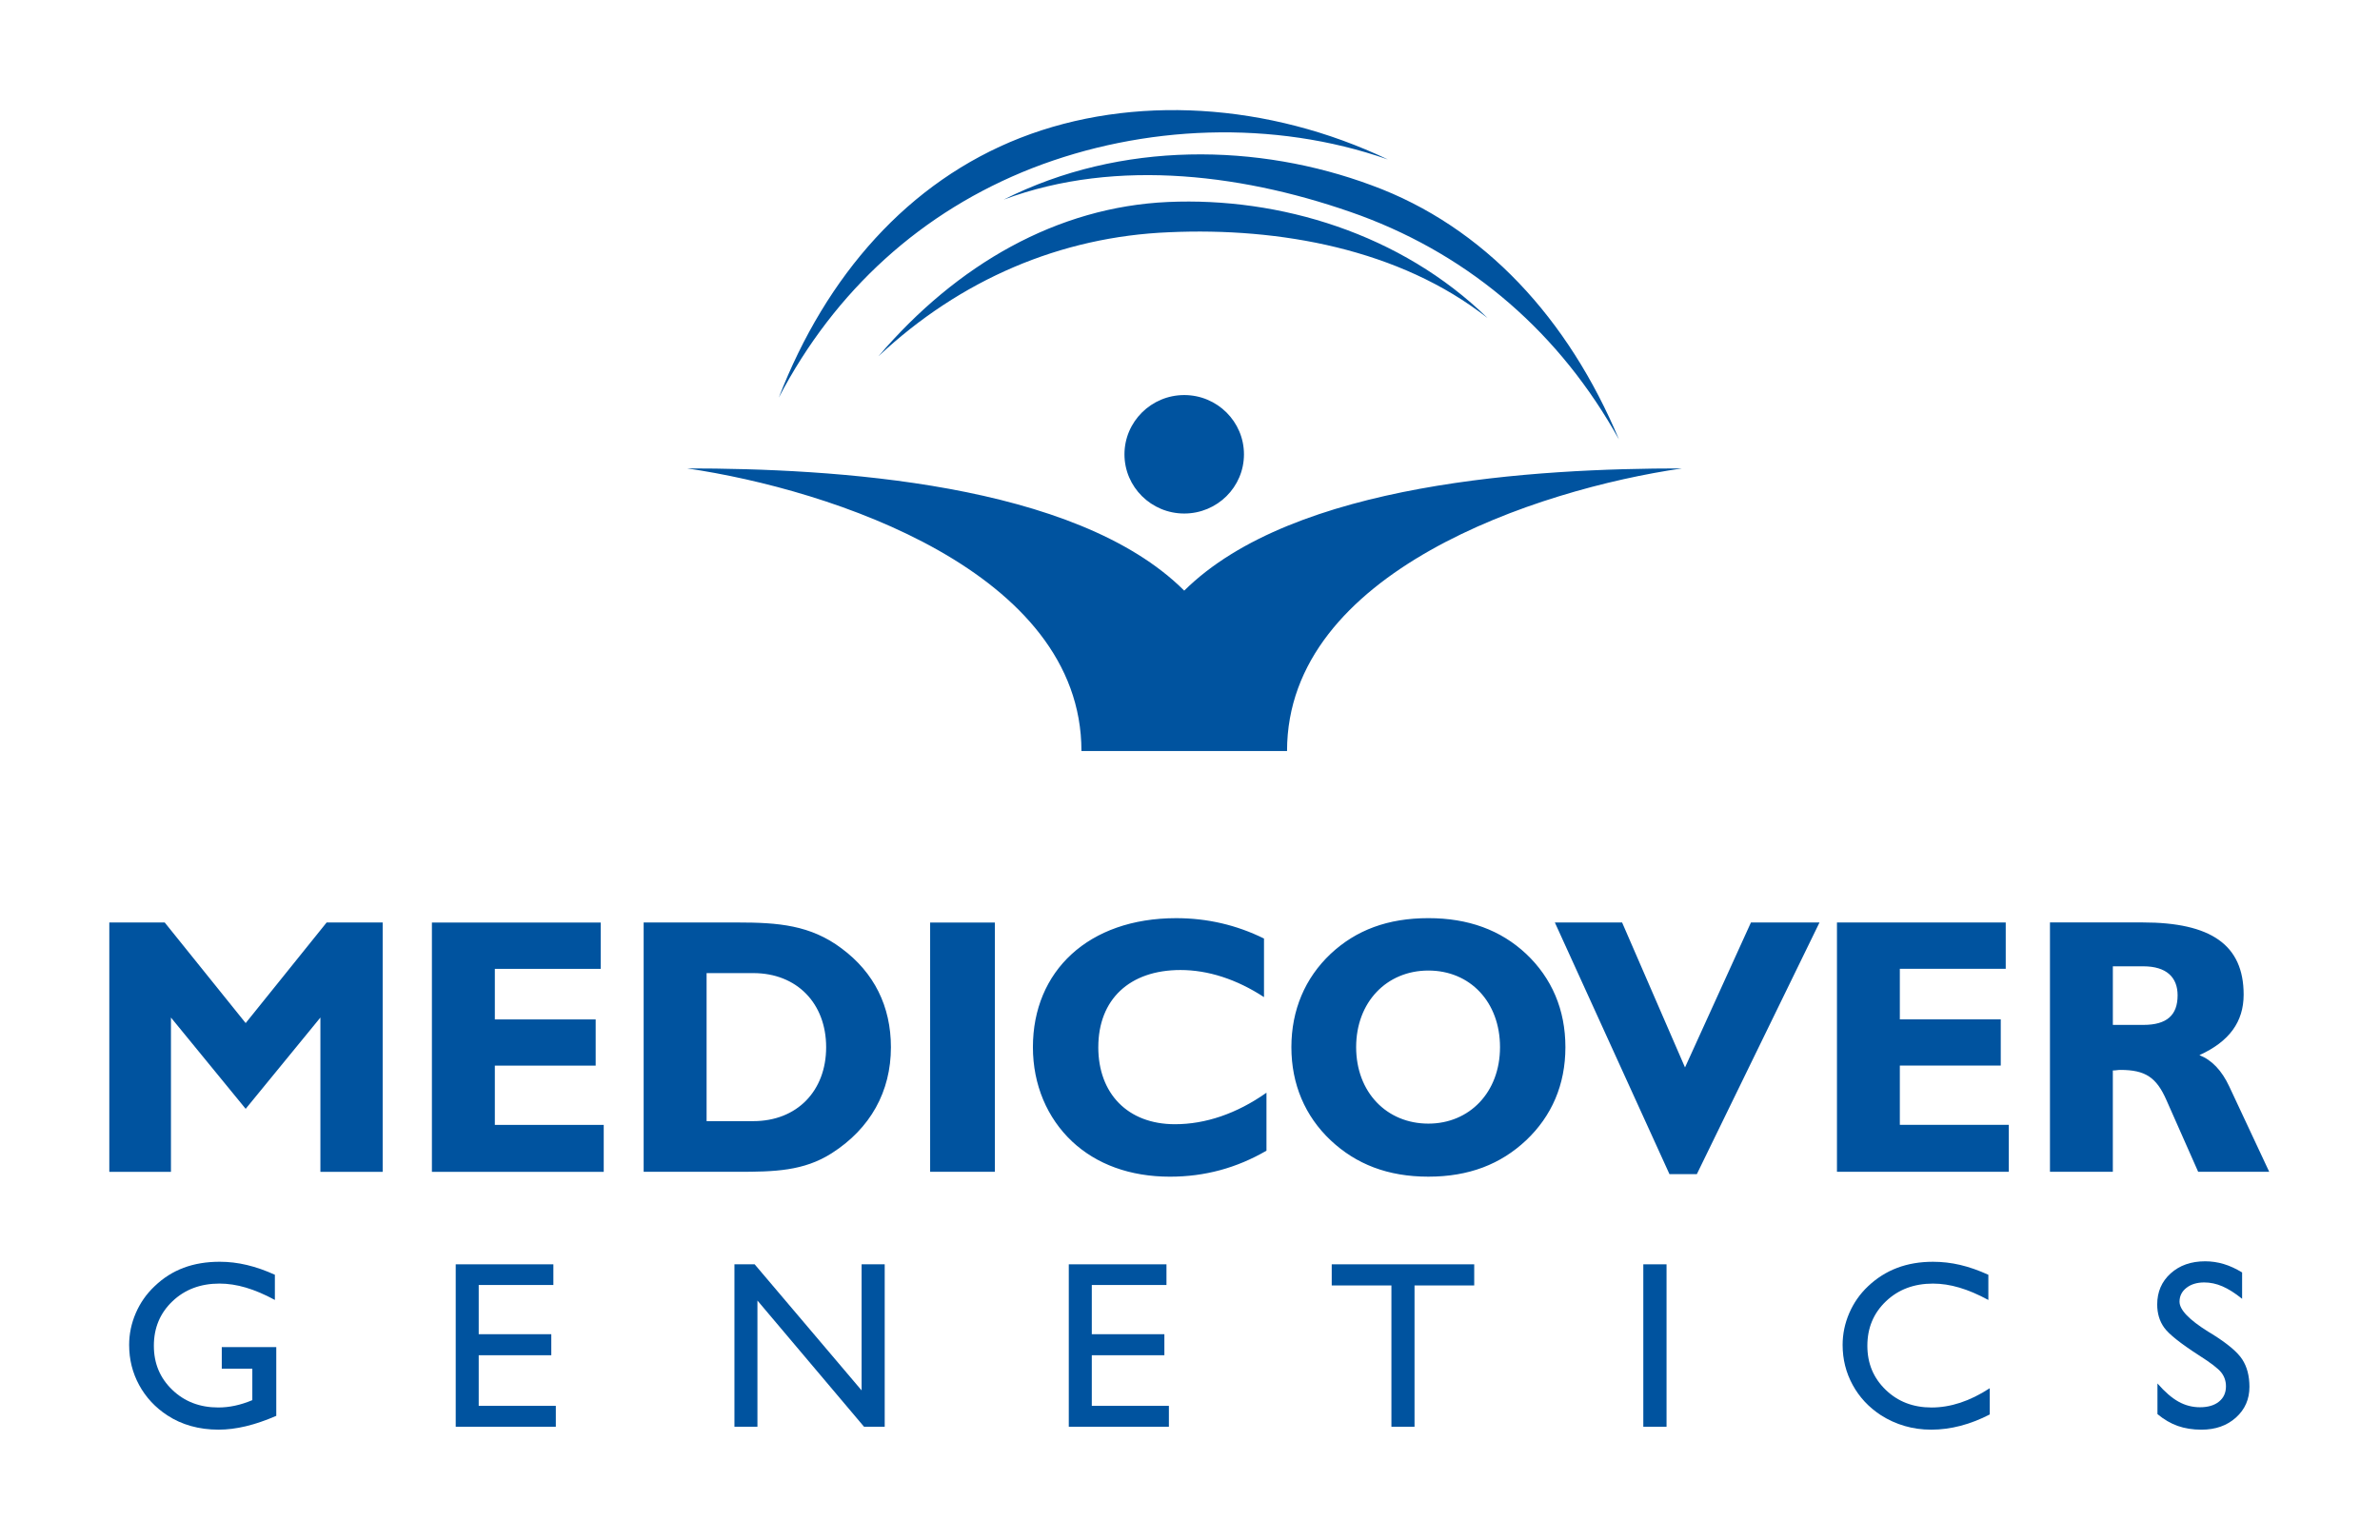
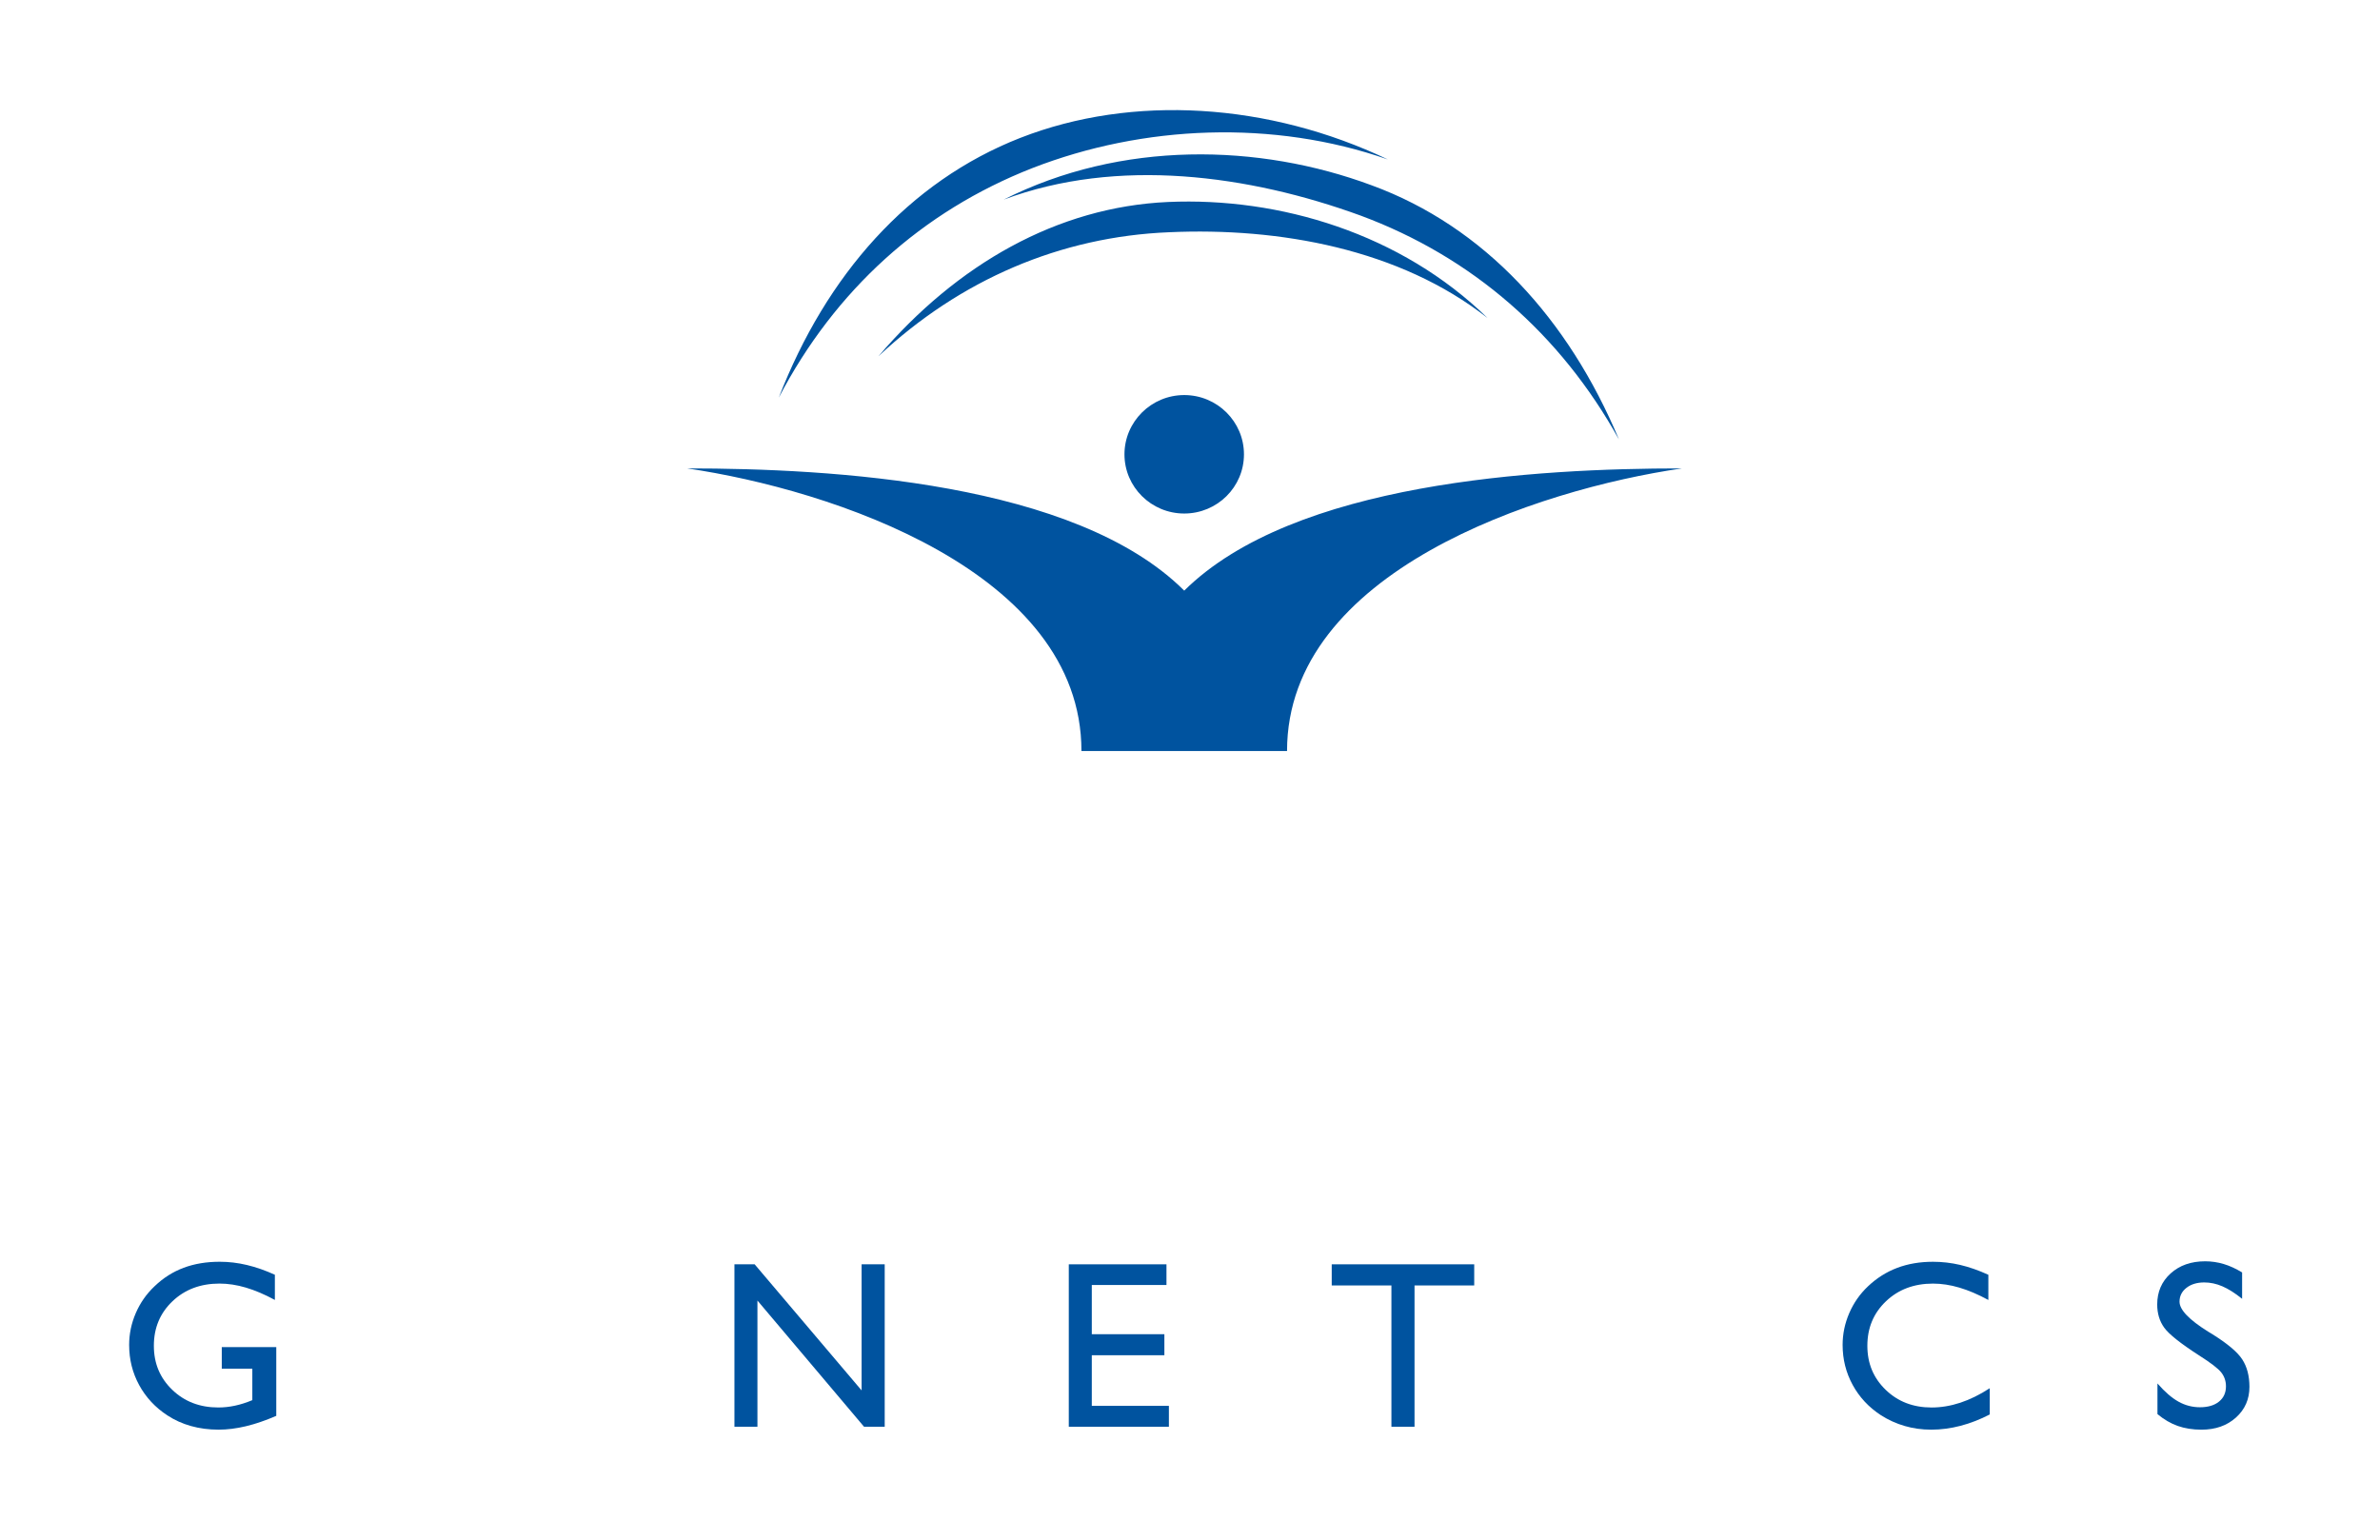
<svg xmlns="http://www.w3.org/2000/svg" id="Layer_1" viewBox="0 0 1669 1080">
  <defs>
    <style>.cls-1{fill:#00539f;}</style>
  </defs>
  <path class="cls-1" d="m961.92,129.99c79.05,28.99,138.06,93.88,173.4,178.28-41.04-74.01-103.09-128.1-181.26-157.09-78.19-28.49-170.3-41.05-250.23-11.16,82.57-41.62,179.02-39.46,258.09-10.03m-246.3-33.33c-78.6,30.76-136.25,96.48-169.47,182.2,39.34-75.32,100.41-130.65,177.74-160.93,77.76-30.28,169.07-34.2,249.38-6.08-83.44-39.8-179.09-45.87-257.65-15.18m103.52,45c-77.78,3.48-148.08,43.73-203.11,108.2,57.21-53.63,127.54-83.91,203.93-86.98,76.92-3.46,161.61,11.67,223.19,60.17-60.7-59.3-145.89-84.84-224.02-81.39m11.32,135.43c23.13,0,41.89,18.64,41.89,41.58s-18.76,41.51-41.89,41.51-41.91-18.63-41.91-41.51,18.79-41.58,41.91-41.58m72.1,249.67c0-125.92,175.55-183.45,276.86-198.22-101.75,0-272.11,9.59-348.96,85.73-76.36-76.14-247.2-85.73-348.53-85.73,100.92,14.77,276.45,72.31,276.45,198.22h144.17Z" />
-   <path class="cls-1" d="m1563.33,762.13c-5.28-11.29-12.23-18.6-20.97-22.04,20.97-9.54,31.02-23.36,31.02-42.45,0-35.03-23.14-50.63-70.78-50.63h-65.04v174.88h44.09v-71.05c2.22,0,3.48-.39,5.26-.39,17.49,0,25.32,5.16,32.35,21.23l22.22,50.21h49.82l-27.98-59.76Zm-60.28-43.25h-21.39v-41.09h21.39c16.22,0,24.02,7.72,24.02,20.34,0,13.83-7.44,20.75-24.02,20.75m-170.77,28.52h70.77v-32.4h-70.77v-35.47h74.26v-32.51h-118.35v174.88h120.51v-32.95h-76.42v-41.54Zm-150.65,1.3l-44.12-101.68h-47.16l80.38,176.53h19.2l86.03-176.53h-48.08l-46.24,101.68Zm-179.96-104.7c-28.37,0-50.66,8.3-68.58,25.08-17.91,16.91-27.49,39.42-27.49,65.41s9.58,48.37,27.49,65.3c17.93,16.85,40.21,25.54,68.58,25.54s50.67-8.69,68.58-25.54c17.88-16.93,27.51-38.92,27.51-65.3s-9.63-48.5-27.51-65.41c-17.91-16.78-40.64-25.08-68.58-25.08m0,144.12c-29.26,0-50.66-22.06-50.66-53.63s21.4-53.74,50.66-53.74,50.23,22.08,50.23,53.74-21.4,53.63-50.23,53.63m-231.47-53.63c0-33.37,21.8-54.11,57.65-54.11,19.21,0,39.33,6.43,58.54,19.01v-41.09c-19.21-9.5-39.81-14.29-61.58-14.29-61.59,0-100.47,37.2-100.47,90.49,0,26.39,10.04,49.72,27.5,66.15,17.08,16,40.63,24.69,68.58,24.69,24.48,0,46.75-6.09,67.71-18.23v-40.67c-20.96,14.76-42.85,22.1-64.19,22.1-33.18,0-53.75-21.58-53.75-54.03m-117.92,87.4h45.4v-174.85h-45.4v174.85Zm-62.05-156.66c-21.84-16.43-44.53-18.21-72.93-18.21h-65.92v174.88h65.92c25.83,0,46.33-.52,65.95-13.02,27.13-17.31,41.53-43.25,41.53-74.38,0-28.65-11.79-52.37-34.55-69.26m-61.94,121.12h-32.77v-103.83h32.77c30.56,0,51.07,21.26,51.07,51.98s-20.51,51.85-51.07,51.85m-181.26-38.94h70.71v-32.4h-70.71v-35.47h74.23v-32.51h-118.36v174.88h120.49v-32.95h-76.36v-41.54Zm-174.73-29.84l-56.77-70.55h-38.86v174.88h43.23v-108.21l52.4,64.03,52.4-64.03v108.21h43.67v-174.88h-39.3l-56.77,70.55Z" />
  <path class="cls-1" d="m193.74,944.88v48.21c-7.49,3.25-14.59,5.68-21.29,7.29-6.71,1.6-13.1,2.4-19.18,2.4-6.84,0-13.28-.84-19.3-2.53-6.03-1.68-11.57-4.18-16.61-7.49-8.47-5.54-15.05-12.61-19.75-21.21-4.7-8.61-7.05-18.01-7.05-28.22,0-7.66,1.55-15.08,4.64-22.27,3.1-7.2,7.49-13.48,13.19-18.86,6.03-5.81,12.82-10.13,20.36-12.95,7.55-2.82,15.99-4.24,25.33-4.24,6.36,0,12.72.76,19.1,2.28,6.37,1.52,12.91,3.8,19.58,6.84v17.67c-7.22-3.91-14.01-6.8-20.36-8.67-6.36-1.88-12.51-2.81-18.49-2.81-13.3,0-24.3,4.14-32.98,12.42-8.69,8.28-13.03,18.66-13.03,31.15s4.29,22.62,12.86,30.91c8.58,8.28,19.35,12.42,32.33,12.42,3.91,0,7.82-.42,11.73-1.27,3.91-.84,7.95-2.12,12.13-3.87v-22.07h-21.42v-15.15h38.2Z" />
-   <polygon class="cls-1" points="319.58 886.81 319.58 1000.74 389.78 1000.74 389.78 986.08 335.7 986.08 335.7 950.58 386.6 950.58 386.6 935.83 335.7 935.83 335.7 901.31 388.06 901.31 388.06 886.81 319.58 886.81" />
  <polygon class="cls-1" points="604.21 886.81 604.21 975.25 529.21 886.81 515.03 886.81 515.03 1000.74 531.16 1000.74 531.16 912.22 605.92 1000.74 620.41 1000.74 620.41 886.81 604.21 886.81" />
  <polygon class="cls-1" points="749.5 886.81 749.5 1000.74 819.7 1000.74 819.7 986.08 765.63 986.08 765.63 950.58 816.53 950.58 816.53 935.83 765.63 935.83 765.63 901.31 818 901.31 818 886.81 749.5 886.81" />
  <polygon class="cls-1" points="933.89 886.81 933.89 901.63 975.75 901.63 975.75 1000.74 991.95 1000.74 991.95 901.63 1033.81 901.63 1033.81 886.81 933.89 886.81" />
-   <rect class="cls-1" x="1152.39" y="886.81" width="16.29" height="113.93" />
  <path class="cls-1" d="m1395.34,973.71v18.4c-6.68,3.47-13.48,6.13-20.4,7.95-6.92,1.81-13.78,2.72-20.56,2.72s-12.73-.85-18.65-2.56c-5.92-1.71-11.51-4.25-16.78-7.62-8.47-5.54-15.06-12.61-19.75-21.21-4.69-8.61-7.04-17.96-7.04-28.05,0-7.66,1.55-15.08,4.64-22.27,3.1-7.2,7.49-13.48,13.19-18.86,6.08-5.75,12.89-10.06,20.44-12.91,7.55-2.85,15.9-4.28,25.08-4.28,6.4,0,12.76.73,19.06,2.2,6.29,1.47,12.89,3.78,19.79,6.92v17.67c-7.22-3.91-14.01-6.8-20.36-8.67-6.35-1.88-12.51-2.81-18.48-2.81-13.3,0-24.3,4.14-32.98,12.42-8.69,8.28-13.03,18.66-13.03,31.15s4.27,22.62,12.82,30.91c8.55,8.28,19.28,12.42,32.21,12.42,6.62,0,13.33-1.11,20.12-3.34,6.78-2.23,13.68-5.62,20.69-10.18" />
  <path class="cls-1" d="m1512.94,991.87v-21.5c5.16,5.92,10.08,10.18,14.78,12.78,4.69,2.61,9.7,3.91,15.02,3.91,5.65,0,10.1-1.32,13.35-3.95,3.26-2.64,4.89-6.21,4.89-10.71,0-3.69-1.1-6.94-3.3-9.74-2.2-2.79-7.45-6.83-15.76-12.09-12.87-8.31-20.94-14.74-24.23-19.3-3.29-4.56-4.93-9.99-4.93-16.29,0-8.85,3.14-16.11,9.41-21.78,6.27-5.67,14.34-8.51,24.23-8.51,4.4,0,8.73.64,12.99,1.91,4.26,1.28,8.56,3.25,12.91,5.91v18.49c-5-4.02-9.61-6.94-13.84-8.76-4.24-1.82-8.47-2.72-12.7-2.72-5.1,0-9.27,1.26-12.5,3.79-3.24,2.52-4.85,5.77-4.85,9.73,0,5.65,6.71,12.65,20.11,21.01l2.45,1.47c10.91,6.79,18.05,12.77,21.42,17.96,3.37,5.18,5.05,11.6,5.05,19.26,0,8.69-3.15,15.86-9.45,21.54-6.3,5.68-14.36,8.51-24.19,8.51-6.14,0-11.67-.87-16.61-2.61-4.94-1.74-9.69-4.51-14.25-8.31" />
</svg>